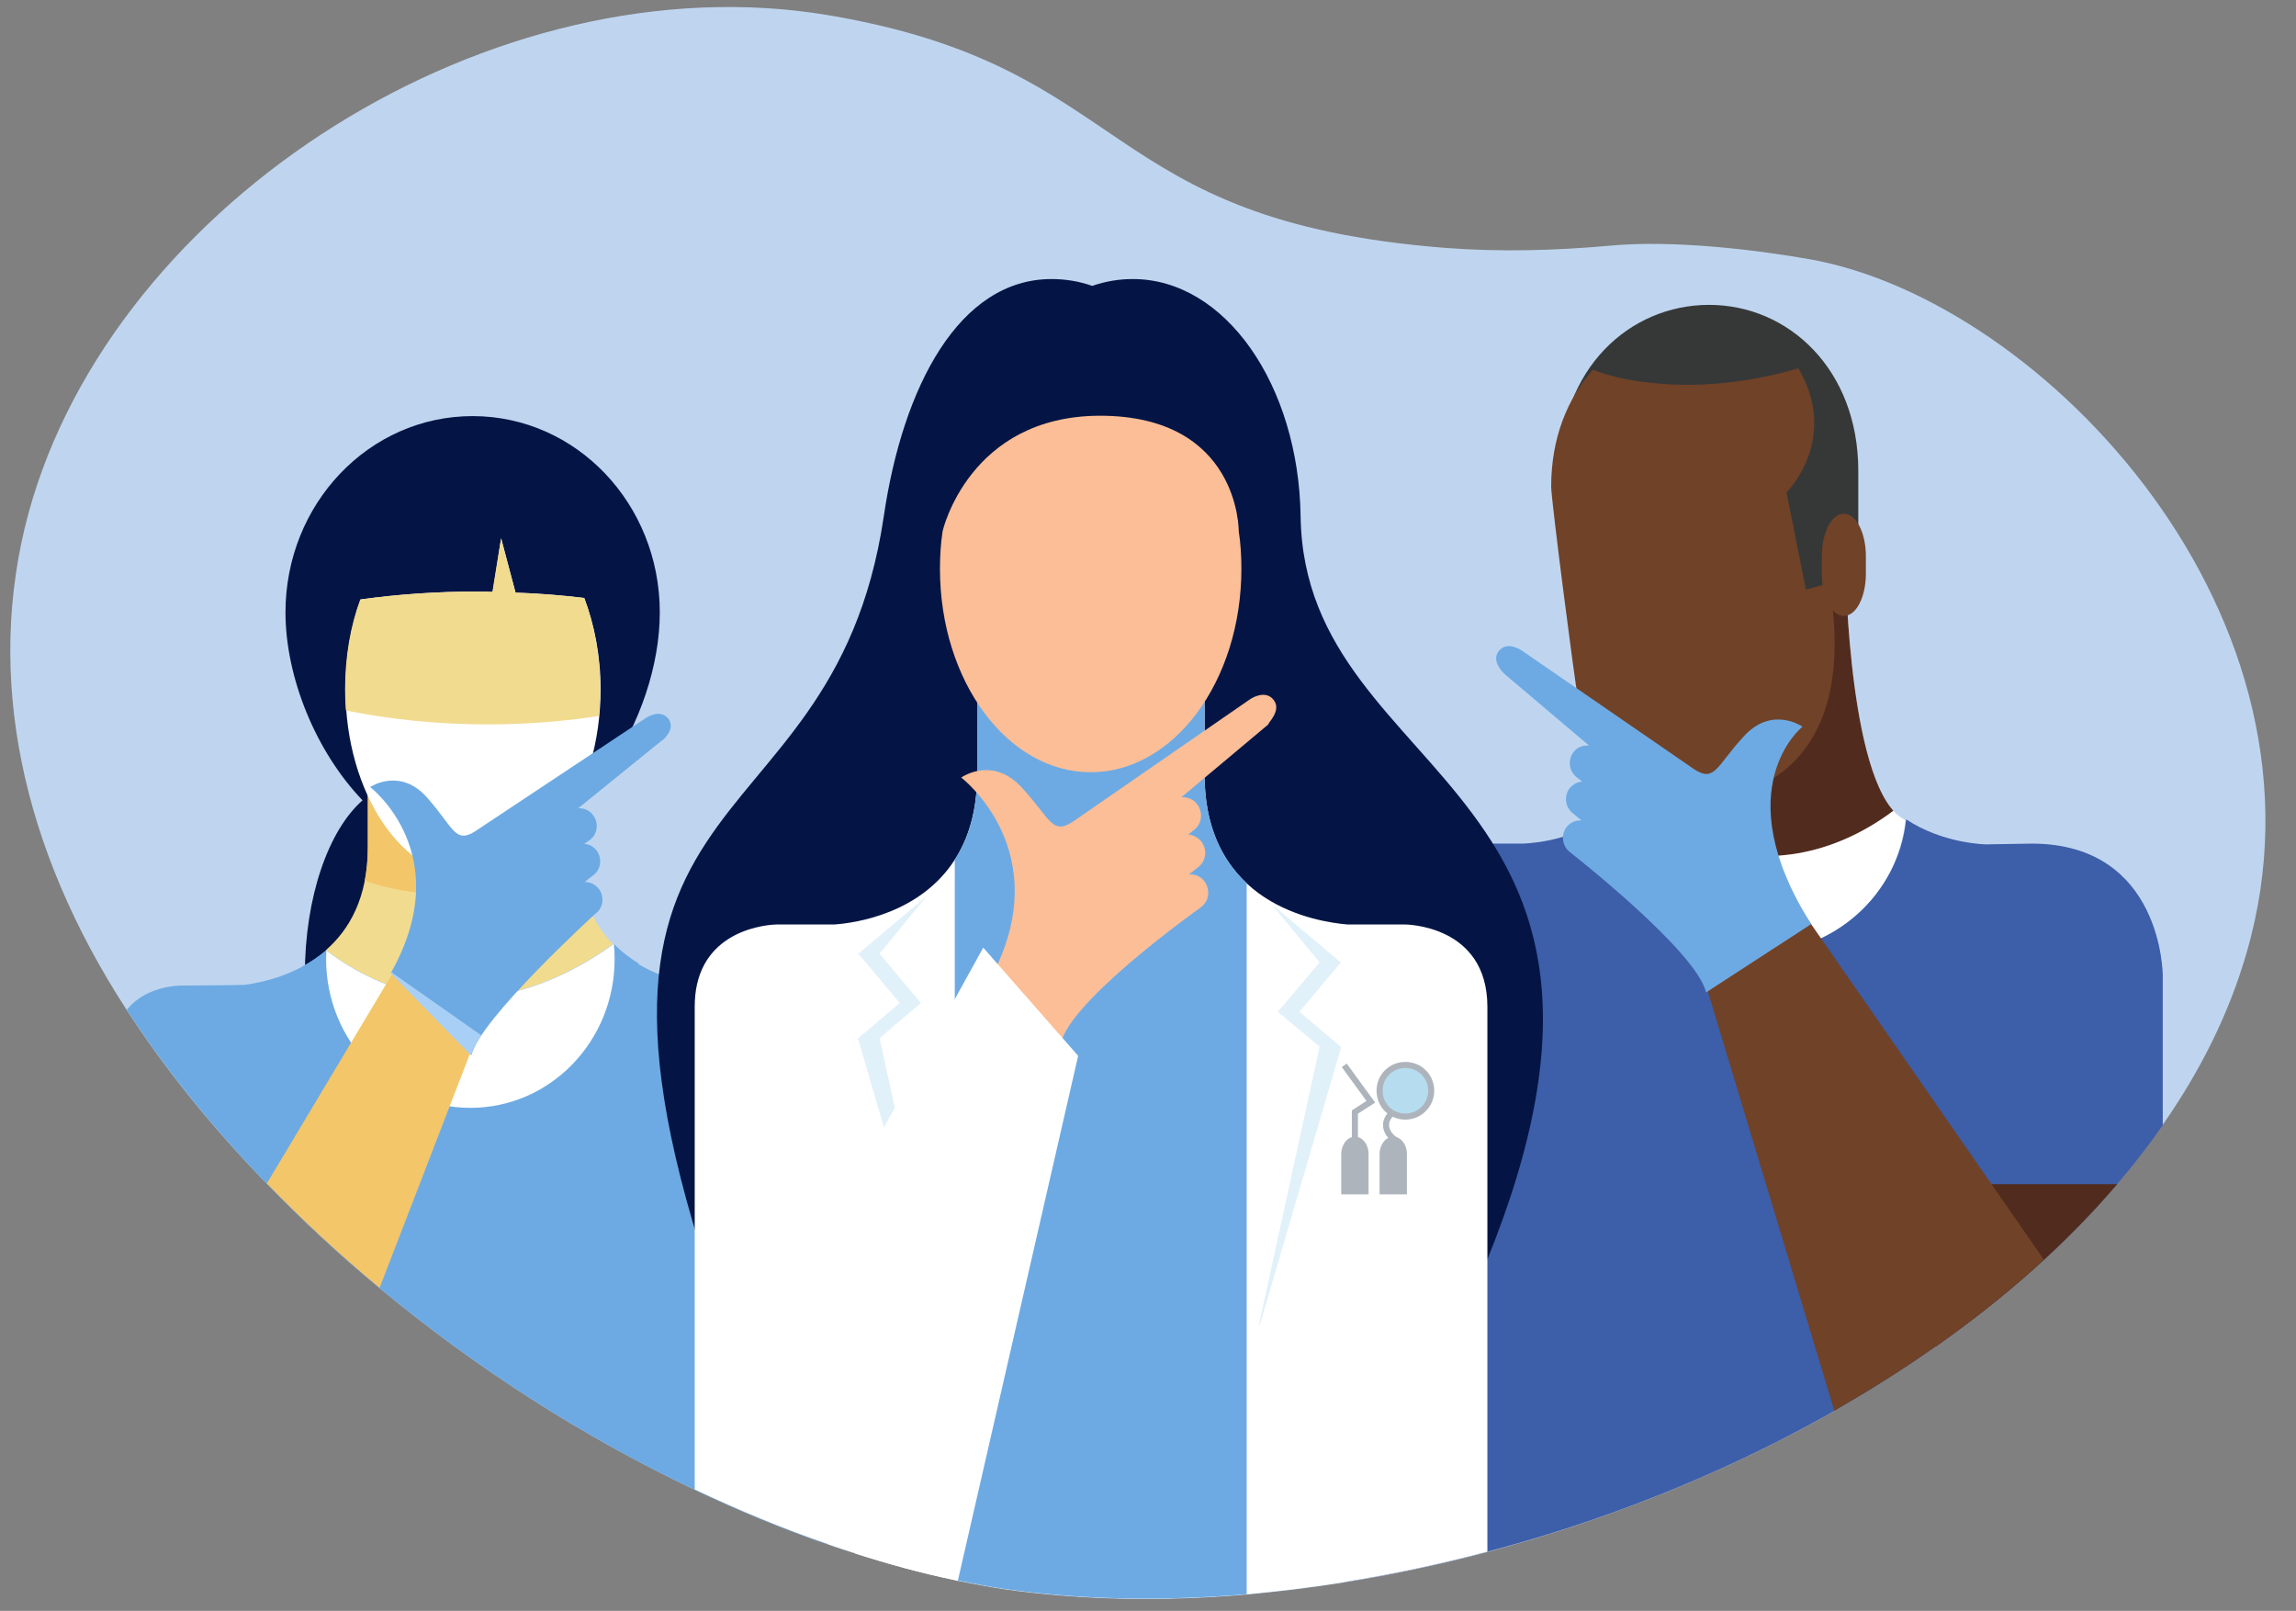
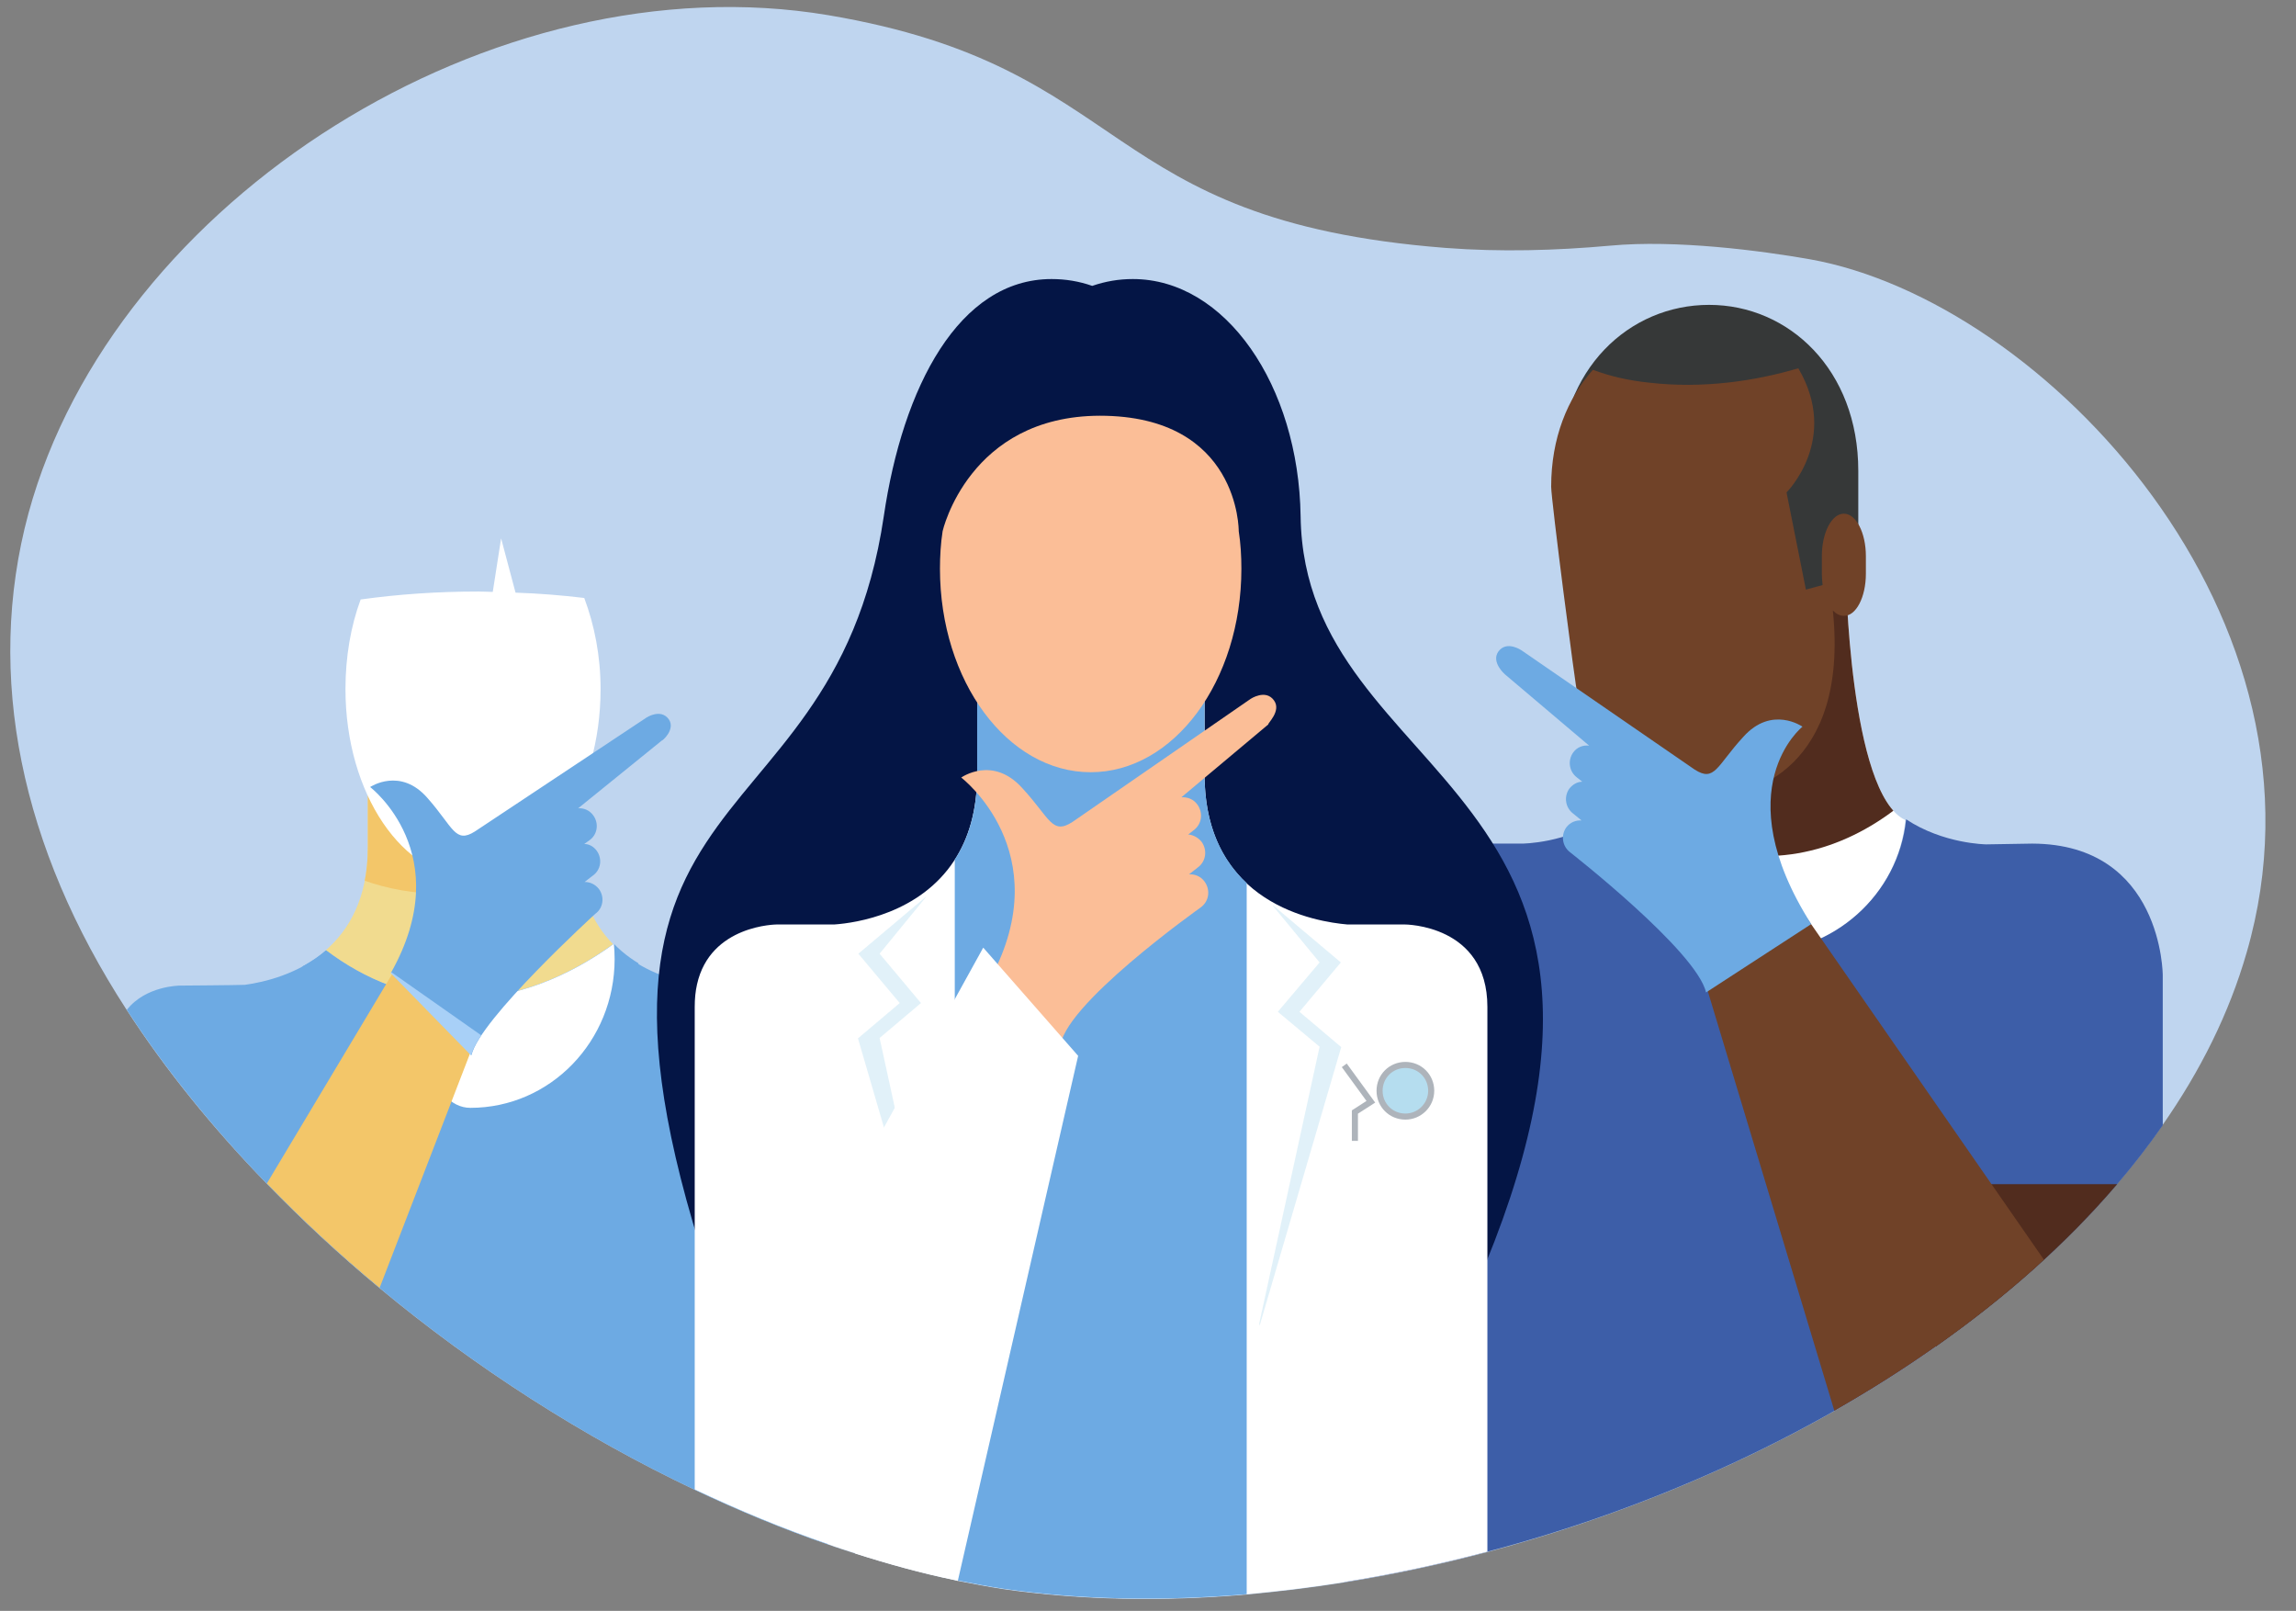
<svg xmlns="http://www.w3.org/2000/svg" xmlns:xlink="http://www.w3.org/1999/xlink" version="1.1" id="Layer_1" x="0px" y="0px" viewBox="0 0 604.8 424.3" style="enable-background:new 0 0 604.8 424.3;" xml:space="preserve">
  <rect x="0" y="0" width="604.8" height="424.3" fill="#808080" stroke="none" />
  <style type="text/css">
	.st0{fill:#BFD5EF;}
	.st1{clip-path:url(#SVGID_2_);fill:#041545;}
	.st2{fill:#6DAAE3;}
	.st3{clip-path:url(#SVGID_4_);fill:#F1DB8F;}
	.st4{clip-path:url(#SVGID_6_);fill:#F3C669;}
	.st5{clip-path:url(#SVGID_8_);fill:#6DAAE3;}
	.st6{clip-path:url(#SVGID_10_);fill:#FFFFFF;}
	.st7{clip-path:url(#SVGID_12_);fill:#FFFFFF;}
	.st8{clip-path:url(#SVGID_14_);fill:#F1DB8F;}
	.st9{clip-path:url(#SVGID_18_);fill:#F3C669;}
	.st10{clip-path:url(#SVGID_18_);fill:#6DAAE3;}
	.st11{clip-path:url(#SVGID_20_);fill:#A8D0F7;}
	.st12{clip-path:url(#SVGID_22_);fill:#FFFFFF;}
	.st13{clip-path:url(#SVGID_24_);fill:#512C1E;}
	.st14{fill:#3D5EA8;}
	.st15{fill:#512C1E;}
	.st16{fill:#704228;}
	.st17{clip-path:url(#SVGID_26_);fill:#363838;}
	.st18{clip-path:url(#SVGID_28_);fill:#704228;}
	.st19{clip-path:url(#SVGID_32_);fill:#6DAAE3;}
	.st20{clip-path:url(#SVGID_34_);fill:#041545;}
	.st21{fill:#FFFFFF;}
	.st22{clip-path:url(#SVGID_38_);fill:#FBBE97;}
	.st23{fill:none;stroke:#AEB4BB;stroke-width:1.6;}
	.st24{clip-path:url(#SVGID_40_);fill:none;stroke:#AEB4BB;stroke-width:1.6;}
	.st25{clip-path:url(#SVGID_42_);fill:#B5DDEF;}
	.st26{clip-path:url(#SVGID_44_);fill:none;stroke:#AEB4BB;stroke-width:1.6;}
	.st27{clip-path:url(#SVGID_46_);fill:#AEB4BB;}
	.st28{opacity:0.4;clip-path:url(#SVGID_48_);}
	.st29{clip-path:url(#SVGID_50_);fill:#B5DDEF;}
	.st30{opacity:0.4;clip-path:url(#SVGID_52_);}
	.st31{clip-path:url(#SVGID_54_);fill:#B5DDEF;}
	.st32{clip-path:url(#SVGID_56_);fill:#FBBE97;}
</style>
  <path class="st0" d="M591.8,250.9c-4.6,16-12.2,31.2-22.2,45.5c-3.7,5.3-7.7,10.5-12,15.5c-5.9,6.9-12.4,13.6-19.3,20  c-8.8,8.1-18.3,15.7-28.4,22.8c-8.5,6-17.5,11.7-26.8,17c-28.1,16-59.4,28.6-91.3,37.1c-12.5,3.3-25.2,6-37.7,8  c-8.6,1.4-17.2,2.4-25.7,3.2c-22.1,1.9-43.7,1.5-63.9-1.4c-4-0.6-8.1-1.4-12.2-2.2c-0.3-0.1-0.5-0.1-0.8-0.2  c-8.7-1.8-17.4-4.2-26.2-7c-2.4-0.8-4.8-1.5-7.2-2.4c-11.7-4-23.5-8.9-35.1-14.4c-29.3-13.9-57.7-32.1-83.1-53.2  c-10.5-8.7-20.4-17.9-29.7-27.5c-14.1-14.5-26.6-29.9-36.9-45.8C5.7,223.4-4.1,178.1,7.5,135.2C30,52.6,130.1-10.8,218.2,4  c81.2,13.7,70.2,54.1,162.6,61.3c14.4,1.1,29,0.7,43.4-0.6c17.2-1.6,39.6,1.3,52.6,3.6C538.4,79.3,617.4,162.8,591.8,250.9z" />
  <g>
    <defs>
-       <rect id="SVGID_1_" x="30" y="73.5" width="539.7" height="303.6" />
-     </defs>
+       </defs>
    <clipPath id="SVGID_2_">
      <use xlink:href="#SVGID_1_" style="overflow:visible;" />
    </clipPath>
    <path class="st1" d="M173.8,161.3c0-28.6-22-51.7-49.3-51.7s-49.3,23.1-49.3,51.7c0,17.1,8,36.7,20.3,49.5   c-9,7.9-15.2,25.5-15.2,46c0,27.9,11.6,50.4,25.9,50.4s25.9-22.6,25.9-50.4c0-12.1-2.2-23.2-5.8-32   C152.6,223.5,173.8,189.3,173.8,161.3" />
  </g>
  <path class="st2" d="M218.1,259.7v147.1c-11.7-4-23.5-8.9-35.1-14.4C123.3,364.1,67,317.6,33.4,266c5-6.4,14-6.4,14-6.4  s14.5-0.1,17.1-0.2c5.1-0.7,14.1-2.8,21.3-9c10.3,7.7,22.4,12.6,35.7,12.6c14.3,0,28.1-5.7,40-14.3c10.8,11.1,27.2,11.1,27.2,11.1  H218.1z" />
  <g>
    <defs>
      <rect id="SVGID_3_" x="30" y="73.5" width="539.7" height="303.6" />
    </defs>
    <clipPath id="SVGID_4_">
      <use xlink:href="#SVGID_3_" style="overflow:visible;" />
    </clipPath>
    <path class="st3" d="M96.9,204v19.1c0,13.4-4.9,21.8-11.1,27.2c10.2,7.7,22.3,12.7,35.7,12.7c14.3,0,28.1-5.7,40-14.3   c-5.3-5.4-9.3-13.5-9.3-25.6V204L96.9,204L96.9,204z" />
  </g>
  <g>
    <defs>
      <path id="SVGID_5_" d="M96.9,204v19.1c0,13.4-4.9,21.8-11.1,27.2c10.2,7.7,22.3,12.7,35.7,12.7c14.3,0,28.1-5.7,40-14.3    c-5.3-5.4-9.3-13.5-9.3-25.6V204L96.9,204L96.9,204z" />
    </defs>
    <clipPath id="SVGID_6_">
      <use xlink:href="#SVGID_5_" style="overflow:visible;" />
    </clipPath>
    <path class="st4" d="M62.9,189.7c0-25.3,24-45.8,53.7-45.8c3.3,0,6.6,0.2,9.7,0.7v90.1c-3.1,0.5-6.3,0.7-9.7,0.7   C87,235.5,62.9,215,62.9,189.7" />
  </g>
  <g>
    <defs>
      <path id="SVGID_7_" d="M121.6,263c-13.4,0-25.5-5-35.7-12.7c-7.2,6.2-16.2,8.3-21.3,9.1c-2.6,0.1-17.1,0.2-17.1,0.2    s-17.3,0-17.3,17.3v100.3h188.1V259.7h-29.4c0,0-16.4,0-27.2-11.1C149.7,257.3,135.8,263,121.6,263" />
    </defs>
    <clipPath id="SVGID_8_">
      <use xlink:href="#SVGID_7_" style="overflow:visible;" />
    </clipPath>
    <path class="st5" d="M168.2,252.5c0-1.8-0.2-3.5-0.3-5.3H80l-0.3,5.3c0,23.5,17.6,42.9,40.1,45v24.9h8.2v-24.9   C150.5,295.4,168.2,276.1,168.2,252.5" />
  </g>
  <g>
    <defs>
      <path id="SVGID_9_" d="M121.6,263c-13.4,0-25.5-5-35.7-12.7c-7.2,6.2-16.2,8.3-21.3,9.1c-2.6,0.1-17.1,0.2-17.1,0.2    s-17.3,0-17.3,17.3v100.3h188.1V259.7h-29.4c0,0-16.4,0-27.2-11.1C149.7,257.3,135.8,263,121.6,263" />
    </defs>
    <clipPath id="SVGID_10_">
      <use xlink:href="#SVGID_9_" style="overflow:visible;" />
    </clipPath>
-     <path class="st6" d="M123.9,291.8c21,0,38-17.5,38-39.2s-17.1-39.2-38-39.2s-38,17.6-38,39.2S102.9,291.8,123.9,291.8" />
+     <path class="st6" d="M123.9,291.8c21,0,38-17.5,38-39.2s-17.1-39.2-38-39.2S102.9,291.8,123.9,291.8" />
  </g>
  <g>
    <defs>
      <rect id="SVGID_11_" x="30" y="73.5" width="539.7" height="303.6" />
    </defs>
    <clipPath id="SVGID_12_">
      <use xlink:href="#SVGID_11_" style="overflow:visible;" />
    </clipPath>
    <path class="st7" d="M153.9,157.5c-5.9-0.7-11.9-1.2-18.1-1.4l-3.8-14.3l-2.2,14.1c-1.2,0-2.4-0.1-3.7-0.1   c-10.7,0-21.1,0.7-31.1,2.1c-2.6,7-4,15.1-4,23.6c0,27.5,15.1,49.8,33.6,49.8s33.6-22.3,33.6-49.8   C158.2,172.8,156.6,164.7,153.9,157.5" />
  </g>
  <g>
    <defs>
      <path id="SVGID_13_" d="M129.7,155.9c-1.2,0-2.4-0.1-3.7-0.1c-10.7,0-21.1,0.7-31.1,2.1c-2.6,7-4,15.1-4,23.6    c0,27.5,15.1,49.8,33.6,49.8s33.6-22.3,33.6-49.8c0-8.7-1.5-16.9-4.2-24c-5.9-0.7-11.9-1.2-18.1-1.4l-3.8-14.3    C132,141.7,129.7,155.9,129.7,155.9z" />
    </defs>
    <clipPath id="SVGID_14_">
      <use xlink:href="#SVGID_13_" style="overflow:visible;" />
    </clipPath>
-     <path class="st8" d="M128.5,190.8c64.8,0,117.3-31.6,117.3-70.6s-52.5-70.6-117.3-70.6S11.2,81.2,11.2,120.2   C11.2,159.1,63.7,190.8,128.5,190.8" />
  </g>
  <g>
    <defs>
      <rect id="SVGID_15_" x="30" y="73.5" width="539.7" height="303.6" />
    </defs>
    <clipPath id="SVGID_16_">
      <use xlink:href="#SVGID_15_" style="overflow:visible;" />
    </clipPath>
  </g>
  <g>
    <defs>
      <rect id="SVGID_17_" x="30" y="73.5" width="539.7" height="303.6" />
    </defs>
    <clipPath id="SVGID_18_">
      <use xlink:href="#SVGID_17_" style="overflow:visible;" />
    </clipPath>
    <path class="st9" d="M124,277l-24,62.2c-10.5-8.7-20.4-17.9-29.7-27.5l39.8-66.5L124,277z" />
    <path class="st10" d="M176.2,189.5c-2.1-3-5.9-0.5-5.9-0.5l-45.2,30c-5.2,3.3-5.7-1.1-12.4-8.7c-7.2-8.4-15.2-3-15.2-3   s23.1,17.6,5.5,48.9l21.2,21.7c2.2-9.5,32.6-37.2,32.6-37.2c2.1-1.5,2.5-4.4,1-6.5c-1-1.3-2.4-1.9-3.8-1.9l2.2-1.7   c2.1-1.5,2.5-4.4,1-6.5c-0.8-1.1-2-1.8-3.3-1.8l1.4-1c2.1-1.5,2.5-4.4,1-6.5c-1-1.4-2.5-2-4-1.9l22.1-17.9   C174.3,195.3,178,192.2,176.2,189.5" />
  </g>
  <g>
    <defs>
      <path id="SVGID_19_" d="M170.2,189.1l-45.2,30c-5.2,3.3-5.7-1.1-12.4-8.7c-7.2-8.4-15.2-3-15.2-3s23.1,17.6,5.5,48.9l21.2,21.7    c2.2-9.5,32.6-37.2,32.6-37.2c2.1-1.5,2.5-4.4,1-6.5c-1-1.3-2.4-1.9-3.8-1.9l2.2-1.7c2.1-1.5,2.5-4.4,1-6.5    c-0.8-1.1-2-1.8-3.3-1.8l1.4-1c2.1-1.5,2.5-4.4,1-6.5c-1-1.4-2.5-2-4-1.9l22.1-17.9c0,0,3.6-3.1,1.8-5.8c-0.7-1.1-1.8-1.4-2.7-1.4    C171.8,188.1,170.2,189.1,170.2,189.1" />
    </defs>
    <clipPath id="SVGID_20_">
      <use xlink:href="#SVGID_19_" style="overflow:visible;" />
    </clipPath>
    <path class="st11" d="M97.8,259.3l2.2-5.4l33.6,23.6l-9.6,5.4L97.8,259.3z" />
  </g>
  <g>
    <defs>
      <rect id="SVGID_21_" x="30" y="73.5" width="539.7" height="303.6" />
    </defs>
    <clipPath id="SVGID_22_">
      <use xlink:href="#SVGID_21_" style="overflow:visible;" />
    </clipPath>
    <path class="st12" d="M435.6,169.3v18.3c0,14.4-6,22.8-13,27.8c1.6,20,18.7,35.8,39.7,35.8c20.7,0,37.7-15.5,39.6-35.2   c-14.8-7-15.7-65.4-15.7-65.4L435.6,169.3z" />
  </g>
  <g>
    <defs>
      <path id="SVGID_23_" d="M435.6,169.3v18.3c0,14.4-6,22.8-13,27.8c1.6,20,18.7,35.8,39.7,35.8c20.7,0,37.7-15.5,39.6-35.2    c-14.8-7-15.7-65.4-15.7-65.4L435.6,169.3z" />
    </defs>
    <clipPath id="SVGID_24_">
      <use xlink:href="#SVGID_23_" style="overflow:visible;" />
    </clipPath>
    <path class="st13" d="M464.8,225.5c38.3,0,65.8-42.5,65.8-70.6s-31-51-69.3-51s-69.3,22.8-69.3,51S426.5,225.5,464.8,225.5" />
  </g>
  <path class="st14" d="M569.7,256.9v39.5c-3.7,5.3-7.7,10.5-12,15.5c-13.4,15.7-29.6,30-47.8,42.8c-34.3,24.2-75.7,42.8-118.1,54  c-12.5,3.3-25.2,6-37.7,8v-160c0,0,0-6.2,2.6-13.3c3.6-9.7,12-21.2,31.9-21.2h12.3c0,0,11.9,0,21.8-7c1.6,20,18.8,35.8,39.7,35.8  c20.7,0,37.7-15.5,39.7-35.2c9.8,6.5,21.1,6.6,21.1,6.6l12.1-0.2C569.7,222.3,569.7,256.9,569.7,256.9z" />
  <path class="st15" d="M557.7,311.9c-13.4,15.7-29.6,30-47.8,42.8v-42.8H557.7z" />
  <path class="st16" d="M538.4,331.8c-8.8,8.1-18.3,15.7-28.4,22.8c-8.5,6-17.5,11.7-26.8,17L443.5,240c-0.1,0,19.7-17,19.9-16.3  L538.4,331.8z" />
  <g>
    <defs>
      <rect id="SVGID_25_" x="30" y="73.5" width="539.7" height="303.6" />
    </defs>
    <clipPath id="SVGID_26_">
      <use xlink:href="#SVGID_25_" style="overflow:visible;" />
    </clipPath>
    <path class="st17" d="M489.5,124c0-26.6-18.3-43.7-39.3-43.7s-39.4,16.9-39.4,43.6c0,3.4,17.1,67.9,38.2,67.9   c21.1,0,40.5-47.5,40.5-47.5V124z" />
  </g>
  <g>
    <defs>
      <rect id="SVGID_27_" x="30" y="73.5" width="539.7" height="303.6" />
    </defs>
    <clipPath id="SVGID_28_">
      <use xlink:href="#SVGID_27_" style="overflow:visible;" />
    </clipPath>
    <path class="st18" d="M491.5,151.1v-4.6c0-6.2-2.6-11.2-5.8-11.2s-5.8,5-5.8,11.2v4.6c0,1,0.1,2.1,0.2,3l-4.4,1.2l-5.1-25.6   c0,0,14.1-14,3.1-32.7c-11.5,3.4-25.1,5.4-39.2,3.8c-5.8-0.6-10.7-1.8-14.9-3.4c-6.7,7.5-11,18-11,30.8c0,3.4,6.3,52.1,7,55.3   c2.2,10.9,16.3,26.8,37.5,26.1c7.5-0.2,34-7,29.7-48.8c0.9,0.9,1.8,1.4,2.9,1.4C488.9,162.3,491.5,157.3,491.5,151.1" />
  </g>
  <g>
    <defs>
      <rect id="SVGID_29_" x="30" y="73.5" width="539.7" height="303.6" />
    </defs>
    <clipPath id="SVGID_30_">
      <use xlink:href="#SVGID_29_" style="overflow:visible;" />
    </clipPath>
  </g>
  <g>
    <defs>
      <rect id="SVGID_31_" x="30" y="73.5" width="539.7" height="303.6" />
    </defs>
    <clipPath id="SVGID_32_">
      <use xlink:href="#SVGID_31_" style="overflow:visible;" />
    </clipPath>
    <path class="st19" d="M394.7,171.6c2.2-3,6.1-0.3,6.1-0.3l45.6,31.4c5.3,3.4,5.8-1,12.8-8.6c7.5-8.4,15.6-2.7,15.6-2.7   s-20.4,16.2,2.3,52l-27.7,18c-2.5-10.9-35.8-36.9-35.8-36.9c-2.1-1.6-2.5-4.5-1-6.6c1-1.3,2.5-1.9,4-1.8l-2.2-1.8   c-2.1-1.6-2.5-4.5-1-6.6c0.9-1.1,2.1-1.8,3.4-1.8l-1.4-1.1c-2.1-1.6-2.5-4.5-1-6.6c1-1.4,2.6-2,4.2-1.8l-22.2-18.8   C396.4,177.6,392.7,174.4,394.7,171.6" />
  </g>
  <g>
    <defs>
      <rect id="SVGID_33_" x="30" y="73.5" width="539.7" height="303.6" />
    </defs>
    <clipPath id="SVGID_34_">
      <use xlink:href="#SVGID_33_" style="overflow:visible;" />
    </clipPath>
    <path class="st20" d="M388.7,339.1c58.1-133.9-45.1-131.3-46.1-203.1c-0.5-34.5-19.8-62.5-44.2-62.5c-3.7,0-7.2,0.6-10.7,1.8   c-3.4-1.2-7-1.8-10.7-1.8c-24.4,0-39.2,28.4-44.2,62.5c-13.9,93.8-98,62.4-39,219.5C193.8,355.5,391.2,363.4,388.7,339.1" />
  </g>
  <g>
    <defs>
      <rect id="SVGID_35_" x="30" y="73.5" width="539.7" height="303.6" />
    </defs>
    <clipPath id="SVGID_36_">
      <use xlink:href="#SVGID_35_" style="overflow:visible;" />
    </clipPath>
  </g>
  <path class="st21" d="M391.8,265.2v143.5c-12.5,3.3-25.2,6-37.7,8c-8.6,1.4-17.2,2.4-25.7,3.2c-22.1,1.9-43.7,1.5-63.9-1.4  c-4-0.6-8.1-1.4-12.2-2.2c-0.3-0.1-0.5-0.1-0.8-0.2c-8.7-1.8-17.4-4.2-26.2-7c-2.4-0.8-4.8-1.5-7.2-2.4c-11.7-4-23.5-8.9-35.1-14.4  V265.2c0-2.2,0.2-4.1,0.6-5.9c3.5-15.8,21.1-15.8,21.1-15.8h15.1c5.7-0.4,22.5-2.9,31.6-16.9c3.6-5.5,6-12.9,6-22.6v-20.7h59.9V204  c0,34.3,29.6,38.8,37.6,39.5h15.1C370.1,243.5,391.8,243.5,391.8,265.2z" />
  <path class="st2" d="M328.4,232.6v187.3c-22.1,1.9-43.7,1.5-63.9-1.4c-4-0.6-8.1-1.4-12.2-2.2c-0.3-0.1-0.5-0.1-0.8-0.2V226.4  c3.6-5.5,5.9-12.8,5.9-22.5v-20.7h59.9v20.7C317.3,217.8,322.1,226.7,328.4,232.6z" />
  <g>
    <defs>
      <rect id="SVGID_37_" x="30" y="73.5" width="539.7" height="303.6" />
    </defs>
    <clipPath id="SVGID_38_">
      <use xlink:href="#SVGID_37_" style="overflow:visible;" />
    </clipPath>
    <path class="st22" d="M248.3,139.9c-0.5,3.2-0.7,6.6-0.7,9.9c0,29.6,17.8,53.6,39.7,53.6s39.7-24,39.7-53.6c0-3.4-0.2-6.7-0.7-9.9   c0,0,0.3-30.4-36.6-30.4C255.2,109.6,248.3,139.9,248.3,139.9" />
  </g>
  <path class="st23" d="M354.1,280.6l7,9.6l-4.2,2.7v7.6" />
  <g>
    <defs>
      <rect id="SVGID_39_" x="30" y="73.5" width="539.7" height="303.6" />
    </defs>
    <clipPath id="SVGID_40_">
      <use xlink:href="#SVGID_39_" style="overflow:visible;" />
    </clipPath>
-     <path class="st24" d="M367.9,300.5c-1.8-1.1-2.8-2.6-2.8-4.2s1.1-3,2.9-4.2" />
  </g>
  <g>
    <defs>
      <rect id="SVGID_41_" x="30" y="73.5" width="539.7" height="303.6" />
    </defs>
    <clipPath id="SVGID_42_">
      <use xlink:href="#SVGID_41_" style="overflow:visible;" />
    </clipPath>
    <path class="st25" d="M370.2,294.1c-3.8,0-6.8-3-6.8-6.8s3-6.8,6.8-6.8s6.8,3,6.8,6.8S373.9,294.1,370.2,294.1" />
  </g>
  <g>
    <defs>
      <rect id="SVGID_43_" x="30" y="73.5" width="539.7" height="359.5" />
    </defs>
    <clipPath id="SVGID_44_">
      <use xlink:href="#SVGID_43_" style="overflow:visible;" />
    </clipPath>
    <path class="st26" d="M370.2,294.1c-3.8,0-6.8-3-6.8-6.8s3-6.8,6.8-6.8s6.8,3,6.8,6.8S373.9,294.1,370.2,294.1z" />
  </g>
  <g>
    <defs>
-       <rect id="SVGID_45_" x="30" y="73.5" width="539.7" height="356" />
-     </defs>
+       </defs>
    <clipPath id="SVGID_46_">
      <use xlink:href="#SVGID_45_" style="overflow:visible;" />
    </clipPath>
    <path class="st27" d="M360.5,314.5V304c0-2.6-1.6-4.6-3.6-4.6c-2,0-3.6,2.1-3.6,4.6v10.6H360.5z M370.6,314.5V304   c0-2.6-1.6-4.6-3.6-4.6c-2,0-3.6,2.1-3.6,4.6v10.6H370.6z" />
  </g>
  <g>
    <defs>
      <rect id="SVGID_47_" x="30" y="73.5" width="539.7" height="350.7" />
    </defs>
    <clipPath id="SVGID_48_">
      <use xlink:href="#SVGID_47_" style="overflow:visible;" />
    </clipPath>
    <g class="st28">
      <g>
        <defs>
          <rect id="SVGID_49_" x="270.5" y="229.5" width="122.5" height="125.7" />
        </defs>
        <clipPath id="SVGID_50_">
          <use xlink:href="#SVGID_49_" style="overflow:visible;" />
        </clipPath>
        <path class="st29" d="M342.3,266.5l10.9-13l-17.8-15l-0.1,0.1l12.3,14.9l-11,13l11,9.2l-15.9,72.9l0.1,0.6l21.5-73.4L342.3,266.5     z" />
      </g>
    </g>
  </g>
  <g>
    <defs>
      <rect id="SVGID_51_" x="30" y="71.2" width="539.7" height="356.8" />
    </defs>
    <clipPath id="SVGID_52_">
      <use xlink:href="#SVGID_51_" style="overflow:visible;" />
    </clipPath>
    <g class="st30">
      <g>
        <defs>
          <rect id="SVGID_53_" x="186.3" y="227.2" width="122.5" height="125.7" />
        </defs>
        <clipPath id="SVGID_54_">
          <use xlink:href="#SVGID_53_" style="overflow:visible;" />
        </clipPath>
        <path class="st31" d="M237,264.2l-10.9-13l17.8-15v0.1l-12.2,14.9l10.9,13l-10.9,9.2l15.9,72.9l-0.2,0.6l-21.4-73.4L237,264.2z" />
      </g>
    </g>
  </g>
  <g>
    <defs>
      <rect id="SVGID_55_" x="30" y="73.5" width="539.7" height="378.4" />
    </defs>
    <clipPath id="SVGID_56_">
      <use xlink:href="#SVGID_55_" style="overflow:visible;" />
    </clipPath>
    <path class="st32" d="M335.6,184.5c-2.2-3.1-6.2-0.4-6.2-0.4l-46.9,32.4c-5.4,3.5-5.9-1-13.2-8.9c-7.8-8.7-16.1-2.8-16.1-2.8   s25.6,19.5,7.8,52.8c0,0,18.3,19.1,18.3,18.6c-0.3-10.8,37-37.2,37-37.2c2.2-1.6,2.6-4.6,1-6.8c-1-1.4-2.6-2-4.1-1.9l2.3-1.8   c2.2-1.6,2.6-4.6,1-6.8c-0.9-1.1-2.2-1.8-3.5-1.9l1.4-1.1c2.2-1.6,2.6-4.6,1-6.8c-1-1.4-2.6-2-4.2-1.9l22.9-19.2   C333.8,190.6,337.6,187.3,335.6,184.5" />
  </g>
  <path class="st21" d="M284,278.1l-31.7,138.3c-0.3-0.1-0.5-0.1-0.8-0.2c-8.7-1.8-17.4-4.2-26.2-7l-11.7-77.4l45.4-82.2L284,278.1z" />
</svg>